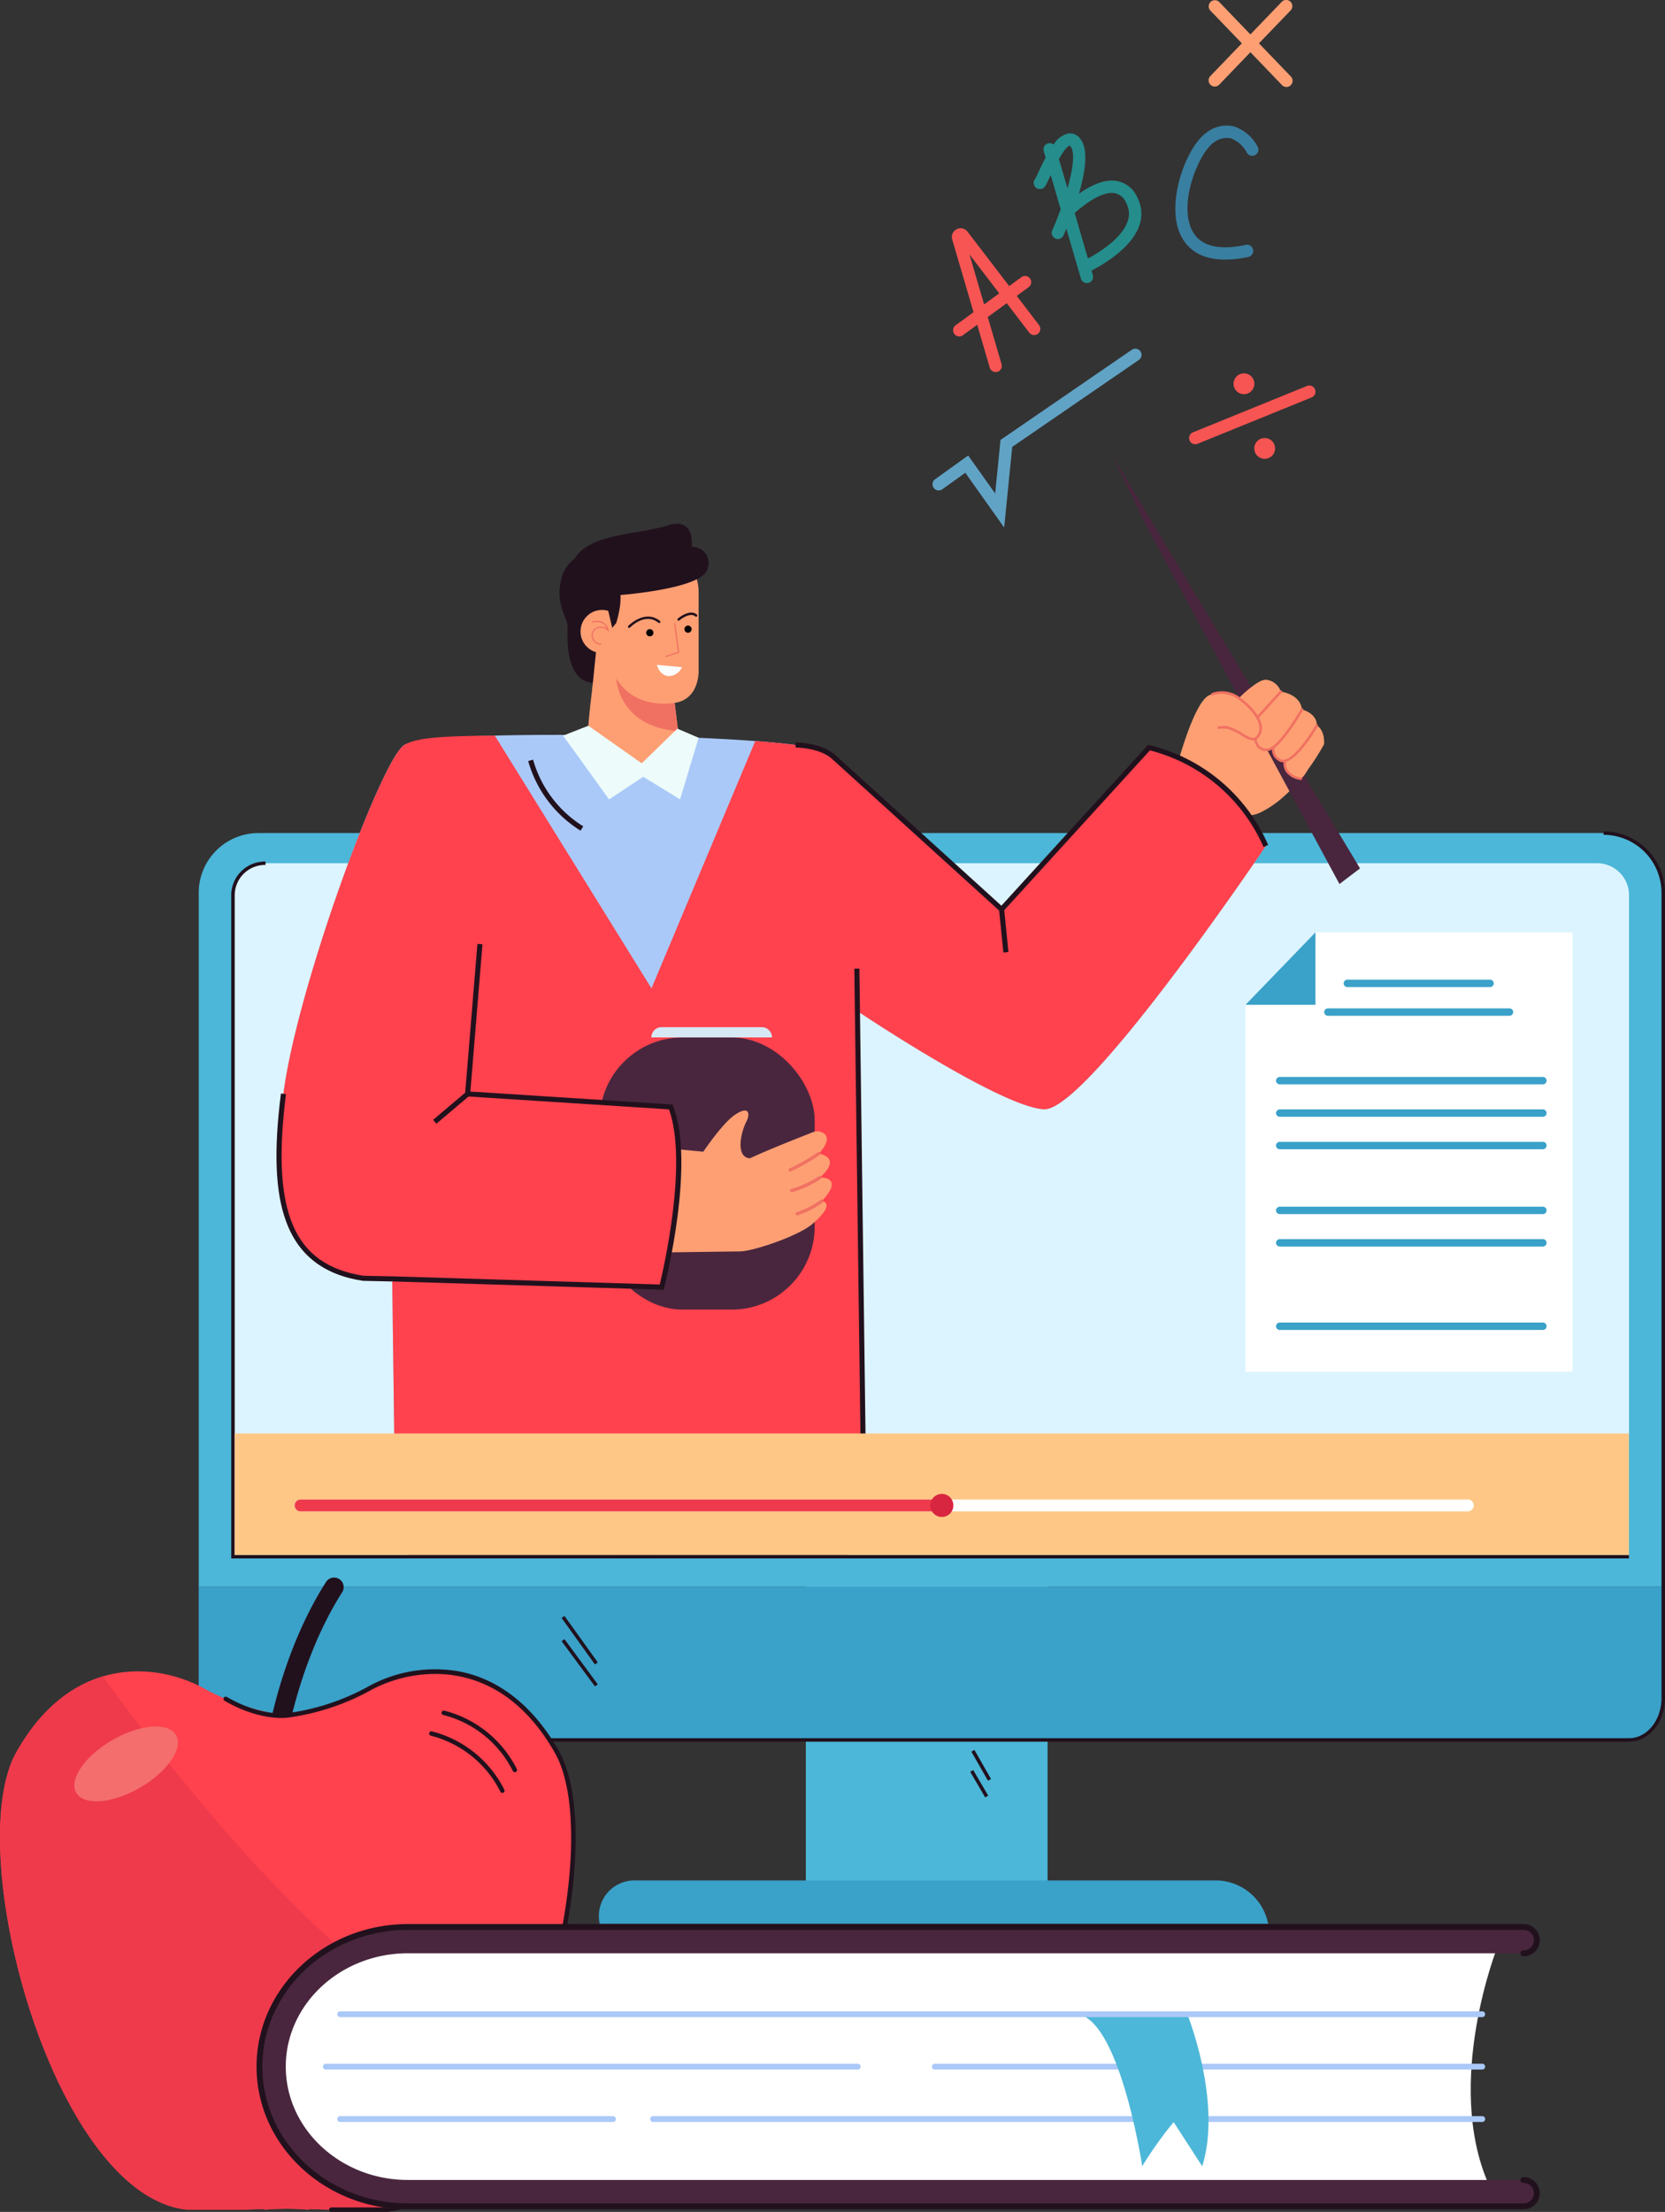
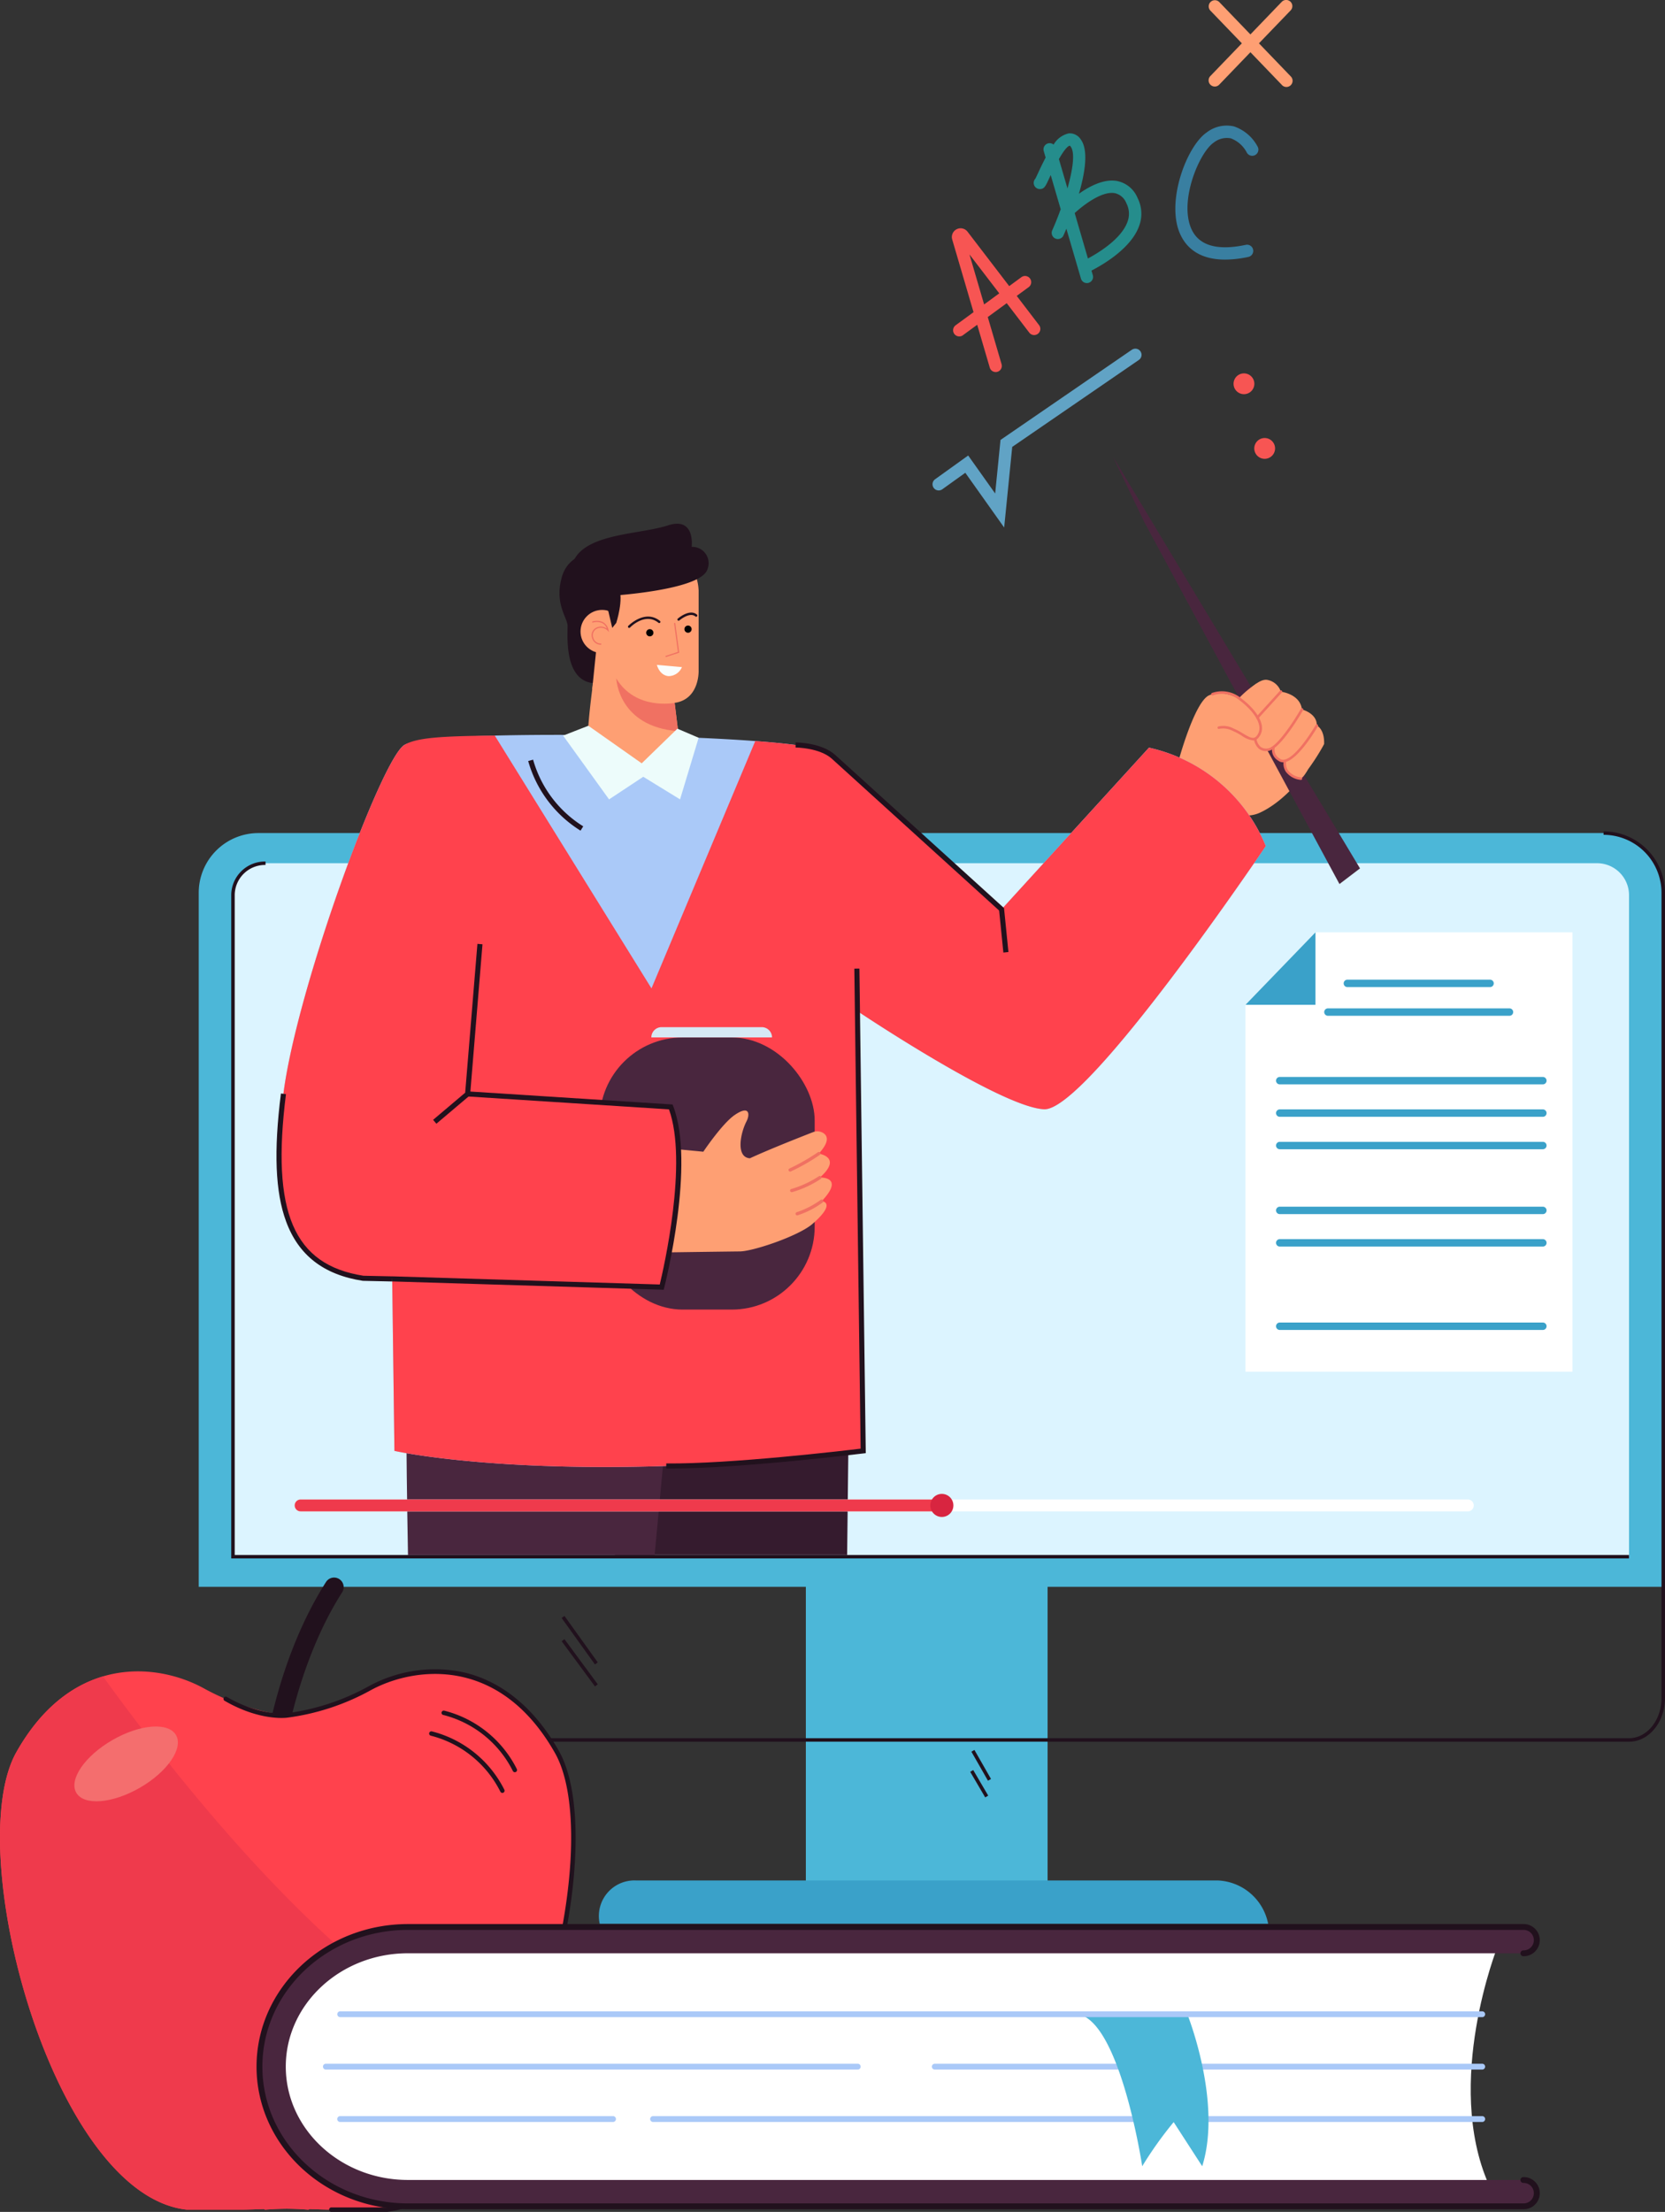
<svg xmlns="http://www.w3.org/2000/svg" id="圖層_1" data-name="圖層 1" viewBox="0 0 240.292 319.092">
  <rect x="0" y="0" width="240.292" height="319.092" fill="#333333" stroke="none" />
  <defs>
    <style>.cls-1{fill:#4cb7d8;}.cls-2{fill:#3aa1c9;}.cls-3{fill:#dcf4ff;}.cls-4{fill:#21111d;}.cls-5{fill:#fe9f73;}.cls-6{fill:#351b2e;}.cls-7{fill:#49263e;}.cls-8{fill:#f07162;}.cls-9{fill:#aac9f8;}.cls-10{fill:#ff424d;}.cls-11{fill:#d6e8f4;}.cls-12{fill:#f75553;}.cls-13{fill:#258d8c;}.cls-14{fill:#397fa1;}.cls-15{fill:#61a3c5;}.cls-16{fill:#ef3a4c;}.cls-17{fill:#f46e6e;}.cls-18{fill:#fff;}.cls-19{fill:#edfcfb;}.cls-20{fill:#fec786;}.cls-21{fill:#d82540;}.cls-22{fill:#fbfdfc;}</style>
  </defs>
  <g id="Group_970" data-name="Group 970">
    <g id="Group_188" data-name="Group 188">
      <g id="Group_177" data-name="Group 177">
        <rect id="Rectangle_196" data-name="Rectangle 196" class="cls-1" x="116.3" y="202.356" width="34.887" height="73.091" />
      </g>
      <g id="Group_178" data-name="Group 178">
        <path id="Path_12" data-name="Path 12" class="cls-1" d="M28.68,228.921V128.795a8.614,8.614,0,0,1,8.614-8.614H231.425a8.614,8.614,0,0,1,8.614,8.614h0V228.921Z" />
      </g>
      <g id="Group_179" data-name="Group 179">
-         <path id="Path_13" data-name="Path 13" class="cls-2" d="M240.039,228.921v16.045c0,3.337-2.206,6.043-4.927,6.043H33.6c-2.721,0-4.927-2.706-4.927-6.043V228.921Z" />
-       </g>
+         </g>
      <g id="Group_180" data-name="Group 180">
        <path id="Path_14" data-name="Path 14" class="cls-3" d="M33.624,224.573v-95.51a4.618,4.618,0,0,1,4.7-4.533H230.4a4.617,4.617,0,0,1,4.7,4.533h0v95.51Z" />
      </g>
      <g id="Group_181" data-name="Group 181">
        <path id="Path_15" data-name="Path 15" class="cls-2" d="M86.552,277.532a5.134,5.134,0,0,1,5.182-6.255h83.958a7.738,7.738,0,0,1,7.327,6.255Z" />
      </g>
      <g id="Group_182" data-name="Group 182">
        <path id="Path_16" data-name="Path 16" class="cls-4" d="M33.6,251.261H235.112c2.856,0,5.18-2.824,5.18-6.3V128.8a8.876,8.876,0,0,0-8.866-8.866v.5a8.371,8.371,0,0,1,8.361,8.361v116.17c0,3.193-2.1,5.79-4.675,5.79H33.6Z" />
      </g>
      <g id="Group_183" data-name="Group 183">
        <rect id="Rectangle_197" data-name="Rectangle 197" class="cls-4" x="83.408" y="232.493" width="0.505" height="8.246" transform="translate(-122.256 93.143) rotate(-35.661)" />
      </g>
      <g id="Group_184" data-name="Group 184">
        <rect id="Rectangle_198" data-name="Rectangle 198" class="cls-4" x="83.41" y="235.824" width="0.505" height="8.102" transform="translate(-126.081 96.533) rotate(-36.423)" />
      </g>
      <g id="Group_185" data-name="Group 185">
        <rect id="Rectangle_199" data-name="Rectangle 199" class="cls-4" x="141.354" y="252.258" width="0.505" height="4.824" transform="translate(-107.697 103.816) rotate(-29.746)" />
      </g>
      <g id="Group_186" data-name="Group 186">
        <rect id="Rectangle_200" data-name="Rectangle 200" class="cls-4" x="141.067" y="255.186" width="0.505" height="4.277" transform="translate(-110.772 106.869) rotate(-30.395)" />
      </g>
      <g id="Group_187" data-name="Group 187">
        <path id="Path_17" data-name="Path 17" class="cls-4" d="M33.371,224.826h201.72v-.5H33.876V129.063a4.371,4.371,0,0,1,4.444-4.281v-.5a4.876,4.876,0,0,0-4.949,4.786Z" />
      </g>
    </g>
    <g id="Group_189" data-name="Group 189">
      <path id="Path_18" data-name="Path 18" class="cls-5" d="M170.019,110s2.348-8.776,4.494-9.7,4.539.62,4.539.62,2.3-3.133,3.859-2.834a2.526,2.526,0,0,1,1.944,1.7s2.766.293,3.045,2.566c0,0,2.174.527,2.147,2.312,0,0,1.122.509,1.049,2.671,0,0-3.732,7.3-9.217,9.882S170.019,110,170.019,110Z" />
    </g>
    <g id="Group_190" data-name="Group 190">
      <path id="Path_19" data-name="Path 19" class="cls-6" d="M122.259,224.32l.7-61.707-1.492-7.926L85.288,166.771s1.114,26.084,3.461,57.549Z" />
    </g>
    <g id="Group_191" data-name="Group 191">
      <path id="Path_20" data-name="Path 20" class="cls-7" d="M94.477,224.323,98.543,180.8l6.876-31.768L58.646,167.547s-.334,25.628.234,56.776Z" />
    </g>
    <g id="Group_192" data-name="Group 192">
      <path id="Path_21" data-name="Path 21" class="cls-7" d="M160.626,65.89l35.65,59.387-2.966,2.255L165.081,75.195Z" />
    </g>
    <g id="Group_193" data-name="Group 193">
      <path id="Path_22" data-name="Path 22" class="cls-5" d="M178.791,100.734a14.511,14.511,0,0,1,2.524-2.114c.947-.485,6.588,9.892,6.588,9.892l.817,2.564s-.722,1.356-1.19,1.3a8.125,8.125,0,0,1-1.88-1.135l-.367-1.416-.569-.159-.742-.685-.369-1.123-.79.356-1.124-.445-.519-1.047-.222-.1-3.347-5.379Z" />
    </g>
    <g id="Group_194" data-name="Group 194">
      <path id="Path_23" data-name="Path 23" class="cls-8" d="M180.845,106.816a3.755,3.755,0,0,1-1.667-.7,9.032,9.032,0,0,0-1.29-.683,2.947,2.947,0,0,0-1.923-.291.182.182,0,0,1-.139-.337h0a3.142,3.142,0,0,1,2.2.287,9.362,9.362,0,0,1,1.344.709c.932.559,1.523.879,1.921.44a1.735,1.735,0,0,0,.459-1.375c-.1-1.112-1.151-2.531-2.807-3.8a3.963,3.963,0,0,0-3.9-.755.184.184,0,0,1-.236-.109.186.186,0,0,1,.086-.226,4.321,4.321,0,0,1,4.278.8c1.761,1.346,2.836,2.824,2.949,4.054a2.088,2.088,0,0,1-.552,1.654A.918.918,0,0,1,180.845,106.816Z" />
    </g>
    <g id="Group_195" data-name="Group 195">
      <path id="Path_24" data-name="Path 24" class="cls-8" d="M181.467,103.694a.184.184,0,0,1-.136-.307l3.39-3.724a.184.184,0,0,1,.292.224.24.24,0,0,1-.021.023l-3.388,3.724A.18.18,0,0,1,181.467,103.694Z" />
    </g>
    <g id="Group_196" data-name="Group 196">
      <path id="Path_25" data-name="Path 25" class="cls-8" d="M185.177,109.971a1.141,1.141,0,0,1-.729-.257,1.77,1.77,0,0,1-.844-1.882.183.183,0,0,1,.358.08,1.428,1.428,0,0,0,.692,1.5.831.831,0,0,0,.719.174c1.818-.346,4.491-4.965,4.517-5.011a.184.184,0,0,1,.318.183c-.113.2-2.785,4.811-4.767,5.189A1.3,1.3,0,0,1,185.177,109.971Z" />
    </g>
    <g id="Group_197" data-name="Group 197">
      <path id="Path_26" data-name="Path 26" class="cls-8" d="M182.718,108.355a1.608,1.608,0,0,1-1.036-.344,2.235,2.235,0,0,1-.718-1.429.184.184,0,0,1,.366-.031,1.9,1.9,0,0,0,.584,1.175,1.365,1.365,0,0,0,1.078.242c1.335-.183,3.883-4.182,4.752-5.707a.185.185,0,0,1,.251-.068.182.182,0,0,1,.068.25h0c-.131.23-3.235,5.645-5.022,5.889A2.328,2.328,0,0,1,182.718,108.355Z" />
    </g>
    <g id="Group_199" data-name="Group 199">
      <g id="Group_198" data-name="Group 198">
        <path id="Path_27" data-name="Path 27" class="cls-9" d="M124.579,209.311l.216-.281-1.127-63.215s20.792,13.945,27.023,14.212,31.988-37.978,31.988-37.978a23.776,23.776,0,0,0-16.861-14.189l-21.274,23.322-24.924-22.61c-3.323-2.018-28.87-2.454-28.87-2.454s-29.078-.661-32.4,1.356S42.8,142.724,40.9,157.8s0,24.835,11.513,26.615l4.188.089.322,24.805s23.2,5.222,67.651,0Z" />
      </g>
    </g>
    <path id="Path_28" data-name="Path 28" class="cls-10" d="M165.82,107.86l-21.274,23.322-24.924-22.61c-1.248-.758-5.634-1.293-10.623-1.665L94.021,142.589l-22.613-36.47c-7.921.072-11.336.31-13.057,1.355C55.028,109.491,42.8,142.724,40.9,157.8s0,24.835,11.513,26.615l4.188.089.322,24.805s23.2,5.222,67.651,0l.215-.281-1.127-63.215s20.792,13.945,27.023,14.212,31.99-37.972,31.99-37.972A23.774,23.774,0,0,0,165.82,107.86Z" />
    <g id="Group_202" data-name="Group 202">
      <g id="Group_200" data-name="Group 200">
        <rect id="Rectangle_201" data-name="Rectangle 201" class="cls-7" x="86.543" y="149.668" width="31.031" height="39.255" rx="11.966" />
      </g>
      <g id="Group_201" data-name="Group 201">
        <path id="Path_29" data-name="Path 29" class="cls-11" d="M109.936,148.179H95.482A1.485,1.485,0,0,0,94,149.663h17.418A1.485,1.485,0,0,0,109.936,148.179Z" />
      </g>
    </g>
    <g id="Group_222" data-name="Group 222">
      <g id="Group_206" data-name="Group 206">
        <g id="Group_205" data-name="Group 205">
          <g id="Group_204" data-name="Group 204">
            <g id="Group_203" data-name="Group 203">
              <path id="Path_30" data-name="Path 30" class="cls-5" d="M118.317,169.878c3.352-2.954-.16-3.451-.16-3.451,1.636-1.77,1.256-2.6.655-2.977a1.649,1.649,0,0,0-1.478-.121c-1.542.6-6.241,2.442-9.112,3.769-2.042-.145-1.39-3.586-.477-5.349.471-.908.5-2.409-1.711-.9-1.81,1.235-4.531,5.3-4.531,5.3l-11.377-1.093,1.695,15.678s12.987-.182,14.944-.2,8.51-2.245,10.489-3.968c3.591-3.126,1.333-3.286,1.333-3.286C122.011,169.692,118.317,169.878,118.317,169.878Z" />
            </g>
          </g>
        </g>
      </g>
      <g id="Group_211" data-name="Group 211">
        <g id="Group_210" data-name="Group 210">
          <g id="Group_209" data-name="Group 209">
            <g id="Group_208" data-name="Group 208">
              <g id="Group_207" data-name="Group 207">
                <path id="Path_31" data-name="Path 31" class="cls-8" d="M114.052,169.017a.235.235,0,0,1-.108-.452,28.933,28.933,0,0,0,4.081-2.331.236.236,0,1,1,.266.389A28.747,28.747,0,0,1,114.123,169,.211.211,0,0,1,114.052,169.017Z" />
              </g>
            </g>
          </g>
        </g>
      </g>
      <g id="Group_216" data-name="Group 216">
        <g id="Group_215" data-name="Group 215">
          <g id="Group_214" data-name="Group 214">
            <g id="Group_213" data-name="Group 213">
              <g id="Group_212" data-name="Group 212">
                <path id="Path_32" data-name="Path 32" class="cls-8" d="M114.283,171.986a.235.235,0,0,1-.079-.462,14.612,14.612,0,0,0,3.978-1.84.235.235,0,1,1,.269.386,14.809,14.809,0,0,1-4.124,1.908A.214.214,0,0,1,114.283,171.986Z" />
              </g>
            </g>
          </g>
        </g>
      </g>
      <g id="Group_221" data-name="Group 221">
        <g id="Group_220" data-name="Group 220">
          <g id="Group_219" data-name="Group 219">
            <g id="Group_218" data-name="Group 218">
              <g id="Group_217" data-name="Group 217">
                <path id="Path_33" data-name="Path 33" class="cls-8" d="M115.071,175.332a.235.235,0,0,1-.086-.46,12.534,12.534,0,0,0,3.457-1.773.235.235,0,1,1,.284.375,12.793,12.793,0,0,1-3.607,1.848A.186.186,0,0,1,115.071,175.332Z" />
              </g>
            </g>
          </g>
        </g>
      </g>
    </g>
    <g id="Group_223" data-name="Group 223">
      <path id="Path_34" data-name="Path 34" class="cls-4" d="M62.978,162.112l-.474-.561,4.631-3.915L68.9,136.165l.732.06L67.842,158Z" />
    </g>
    <g id="Group_224" data-name="Group 224">
      <path id="Path_35" data-name="Path 35" class="cls-4" d="M56.6,184.868l-4.236-.093c-5.651-.874-9.273-3.674-11.074-8.559-1.563-4.239-1.8-10.106-.747-18.465l.728.092c-2.147,17.038,1.093,24.632,11.181,26.2l4.164.088Z" />
    </g>
    <g id="Group_225" data-name="Group 225">
      <path id="Path_36" data-name="Path 36" class="cls-10" d="M85.357,158.963l11.448.733s2.314,7.3-.467,22.1c-.27,1.437-.839,3.894-.839,3.894s-11.624.927-13.448-2.849c-1.146-2.371,1.359-12.612,1.359-12.612Z" />
    </g>
    <g id="Group_226" data-name="Group 226">
      <path id="Path_37" data-name="Path 37" class="cls-4" d="M95.782,186.061l-39.189-1.2.022-.734,38.6,1.178c.552-2.284,4.086-17.653,1.331-25.265l-29.078-1.863.047-.732,29.55,1.892.085.219c3.21,8.321-1.107,25.488-1.292,26.215Z" />
    </g>
    <g id="Group_227" data-name="Group 227">
      <path id="Path_38" data-name="Path 38" class="cls-4" d="M144.805,137.42l-.61-6.061L120.06,109.465c-1.768-1.6-5.206-1.626-5.242-1.626v-.734h0c.156,0,3.755.021,5.735,1.816L144.9,131l.637,6.342Z" />
    </g>
    <g id="Group_228" data-name="Group 228">
-       <path id="Path_39" data-name="Path 39" class="cls-4" d="M144.818,131.429l-.542-.5,21.407-23.471.2.032a25.126,25.126,0,0,1,17.135,14.4l-.667.307a24.516,24.516,0,0,0-16.4-13.943Z" />
-     </g>
+       </g>
    <g id="Group_229" data-name="Group 229">
      <path id="Path_40" data-name="Path 40" class="cls-4" d="M96.793,211.852h-.644l.007-.734c9.175.1,25.535-1.831,28.05-2.133l-.91-69.249.734-.01.918,69.907-.326.04C124.441,209.693,106.859,211.852,96.793,211.852Z" />
    </g>
    <g id="Group_230" data-name="Group 230">
      <path id="Path_41" data-name="Path 41" class="cls-4" d="M83.783,119.832a17.37,17.37,0,0,1-7.554-10.042l.707-.2a16.632,16.632,0,0,0,7.236,9.619Z" />
    </g>
    <g id="Group_265" data-name="Group 265">
      <g id="Group_231" data-name="Group 231">
        <path id="Path_42" data-name="Path 42" class="cls-5" d="M86.6,79.767s5.185-2.2,9.789-.623a6.616,6.616,0,0,1,4.435,6.269v2.756L86.641,82.111s-2.244,1.061-2.064.739S86.6,79.767,86.6,79.767Z" />
      </g>
      <g id="Group_263" data-name="Group 263">
        <g id="Group_234" data-name="Group 234">
          <g id="Group_233" data-name="Group 233">
            <g id="Group_232" data-name="Group 232">
              <path id="Path_43" data-name="Path 43" class="cls-5" d="M100.826,85.1V96.725s.173,4.153-3.461,4.672l.679,5.541a4.323,4.323,0,0,1-2.956,4.657,11.319,11.319,0,0,1-3.432.53,6.938,6.938,0,0,1-6.748-4.672c-.346-1.557.693-9,.693-9L85.475,94.8l.472-14.167Z" />
            </g>
          </g>
        </g>
        <g id="Group_237" data-name="Group 237">
          <g id="Group_236" data-name="Group 236">
            <g id="Group_235" data-name="Group 235">
              <path id="Path_44" data-name="Path 44" class="cls-4" d="M90.8,90.583a.173.173,0,0,1-.125-.293c.024-.025,2.4-2.459,4.578-.707a.173.173,0,0,1-.2.28l-.013-.011c-1.927-1.552-4.023.586-4.112.677A.169.169,0,0,1,90.8,90.583Z" />
            </g>
          </g>
        </g>
        <g id="Group_240" data-name="Group 240">
          <g id="Group_239" data-name="Group 239">
            <g id="Group_238" data-name="Group 238">
              <path id="Path_45" data-name="Path 45" class="cls-4" d="M97.932,89.545a.173.173,0,0,1-.169-.176.176.176,0,0,1,.055-.124c.07-.06,1.72-1.472,2.764-.577a.173.173,0,1,1-.225.263h0c-.817-.7-2.3.563-2.312.576A.165.165,0,0,1,97.932,89.545Z" />
            </g>
          </g>
        </g>
        <g id="Group_243" data-name="Group 243">
          <g id="Group_242" data-name="Group 242">
            <g id="Group_241" data-name="Group 241">
              <path id="Path_46" data-name="Path 46" d="M94.3,91.282a.52.52,0,1,1-.52-.519h0A.52.52,0,0,1,94.3,91.282Z" />
            </g>
          </g>
        </g>
        <g id="Group_246" data-name="Group 246">
          <g id="Group_245" data-name="Group 245">
            <g id="Group_244" data-name="Group 244">
              <path id="Path_47" data-name="Path 47" d="M99.815,90.763a.519.519,0,1,1-.519-.519h0A.519.519,0,0,1,99.815,90.763Z" />
            </g>
          </g>
        </g>
        <g id="Group_249" data-name="Group 249">
          <g id="Group_248" data-name="Group 248">
            <g id="Group_247" data-name="Group 247">
              <path id="Path_48" data-name="Path 48" class="cls-4" d="M86.6,79.585s-4.4-.211-5.511,3.634.785,5.878.824,7.024-.74,8.875,4.687,8.3l1.465-12.766L86.18,80.694Z" />
            </g>
          </g>
        </g>
        <g id="Group_252" data-name="Group 252">
          <g id="Group_251" data-name="Group 251">
            <g id="Group_250" data-name="Group 250">
              <circle id="Ellipse_2" data-name="Ellipse 2" class="cls-5" cx="86.897" cy="91.102" r="3.115" />
            </g>
          </g>
        </g>
        <g id="Group_255" data-name="Group 255">
          <g id="Group_254" data-name="Group 254">
            <g id="Group_253" data-name="Group 253">
              <path id="Path_49" data-name="Path 49" class="cls-8" d="M86.665,93.01a1.3,1.3,0,0,1-1.221-.972,1.221,1.221,0,0,1,.492-1.423,1.466,1.466,0,0,1,1.635.057,1.412,1.412,0,0,0-.63-.767,1.956,1.956,0,0,0-1.382-.089.086.086,0,0,1-.1-.066.087.087,0,0,1,.048-.1,2.1,2.1,0,0,1,1.519.1,1.68,1.68,0,0,1,.8,1.135l.075.3-.22-.219a1.355,1.355,0,0,0-1.648-.208,1.059,1.059,0,0,0-.416,1.227,1.117,1.117,0,0,0,1.055.848h.018a.087.087,0,1,1,0,.173Z" />
            </g>
          </g>
        </g>
        <g id="Group_258" data-name="Group 258">
          <g id="Group_257" data-name="Group 257">
            <g id="Group_256" data-name="Group 256">
              <path id="Path_50" data-name="Path 50" class="cls-8" d="M88.94,97.869s.245,6.951,8.925,7.615l-.5-4.087S91.734,102.528,88.94,97.869Z" />
            </g>
          </g>
        </g>
        <g id="Group_261" data-name="Group 261">
          <g id="Group_260" data-name="Group 260">
            <g id="Group_259" data-name="Group 259">
              <path id="Path_51" data-name="Path 51" class="cls-8" d="M96.129,94.783a.085.085,0,0,1-.091-.08.086.086,0,0,1,.064-.089l1.734-.574-.548-4.082a.085.085,0,0,1,.072-.1h0a.086.086,0,0,1,.1.068v.006l.567,4.224-1.871.618A.081.081,0,0,1,96.129,94.783Z" />
            </g>
          </g>
        </g>
        <g id="Group_262" data-name="Group 262">
          <path id="Path_52" data-name="Path 52" class="cls-5" d="M85.469,99.423l.6-5.859,1.455.161v5.867Z" />
        </g>
      </g>
      <g id="Group_264" data-name="Group 264">
        <path id="Path_53" data-name="Path 53" class="cls-4" d="M87.417,79.469s-1.019,2.432.651,6.488-4.288-1.513-4.288-1.513S84.2,78.508,87.417,79.469Z" />
      </g>
    </g>
    <g id="Group_266" data-name="Group 266">
      <path id="Path_54" data-name="Path 54" class="cls-8" d="M187.742,112.511h-.031a3.041,3.041,0,0,1-2.131-1.171,2.149,2.149,0,0,1-.323-1.551.183.183,0,0,1,.358.079,1.8,1.8,0,0,0,.275,1.272,2.7,2.7,0,0,0,1.885,1.008.183.183,0,0,1-.031.364Z" />
    </g>
    <g id="Group_267" data-name="Group 267">
      <path id="Path_55" data-name="Path 55" class="cls-4" d="M88.071,85.957s13.227-.784,14.044-3.883a2.35,2.35,0,0,0-2.3-3.18s.583-4.4-3.414-3.1S85,76.928,82.922,80.631,88.071,85.957,88.071,85.957Z" />
    </g>
    <g id="Group_278" data-name="Group 278">
      <g id="Group_268" data-name="Group 268">
        <path id="Path_56" data-name="Path 56" class="cls-12" d="M179.527,53.865a1.5,1.5,0,1,0,1.5,1.5A1.5,1.5,0,0,0,179.527,53.865Z" />
      </g>
      <g id="Group_269" data-name="Group 269">
        <path id="Path_57" data-name="Path 57" class="cls-12" d="M182.517,63.19a1.5,1.5,0,1,0,1.5,1.5A1.5,1.5,0,0,0,182.517,63.19Z" />
      </g>
      <g id="Group_277" data-name="Group 277">
        <g id="Group_270" data-name="Group 270">
          <path id="Path_58" data-name="Path 58" class="cls-12" d="M140.5,45.035l-2.579,1.887a.891.891,0,0,0,1,1.474l.05-.037,2.059-1.507,1.813,6.182a.89.89,0,0,0,.854.64.85.85,0,0,0,.25-.036.889.889,0,0,0,.6-1.1l-1.993-6.8,2.735-2,3.237,4.226a.891.891,0,1,0,1.449-1.038l-.035-.045-3.208-4.195,1.739-1.272a.891.891,0,0,0-1.052-1.438l-1.77,1.3-6.011-7.847a1.263,1.263,0,0,0-2.215,1.124Zm3.713-2.716-2.185,1.6-2.112-7.207Z" />
        </g>
        <g id="Group_272" data-name="Group 272">
          <g id="Group_271" data-name="Group 271">
            <path id="Path_59" data-name="Path 59" class="cls-13" d="M150.076,27.271c.628,0,.8-.361,1.35-1.56.073-.157.143-.308.213-.455l1.439,4.929-.056.155a.968.968,0,0,0-.067.182c-.356.962-.731,1.886-1.1,2.712a.891.891,0,0,0,1.629.723c.1-.219.24-.548.414-.961l2.1,7.183a.891.891,0,0,0,1.721-.464l-.01-.036-.187-.642c1.653-.849,5.711-3.206,6.872-6.42a5.048,5.048,0,0,0-.23-4.078,4.05,4.05,0,0,0-3.036-2.442c-1.851-.288-3.873.755-5.42,1.857.872-2.985,1.407-6.233.29-7.806a1.89,1.89,0,0,0-1.744-.91,3.418,3.418,0,0,0-2.2,1.619.891.891,0,0,0-1.422.936l.274.94c-.375.706-.74,1.466-1.094,2.231-.145.313-.306.661-.387.812a.89.89,0,0,0,.653,1.5Zm10.773.586a2.335,2.335,0,0,1,1.711,1.468,3.274,3.274,0,0,1,.154,2.683c-.879,2.439-4.1,4.421-5.706,5.281L155.1,30.738C156.48,29.477,159.036,27.57,160.849,27.857Zm-6.458-6.843a.682.682,0,0,1,.149.164c.637.9.275,3.326-.484,6l-1.234-4.228C153.693,21.418,154.159,21.058,154.391,21.014Z" />
          </g>
        </g>
        <g id="Group_273" data-name="Group 273">
          <path id="Path_60" data-name="Path 60" class="cls-14" d="M176.806,37.451a16.122,16.122,0,0,0,3.312-.377.891.891,0,1,0-.308-1.755l-.058.012c-4.161.873-6.8.07-7.848-2.387-1.73-4.062,1.191-10.961,3.255-12.368a3.042,3.042,0,0,1,2.473-.617,4.3,4.3,0,0,1,2.3,2.041.891.891,0,0,0,1.592-.8,6.073,6.073,0,0,0-3.436-2.964,4.718,4.718,0,0,0-3.933.867c-2.869,1.957-5.874,9.879-3.89,14.538C171.055,35.494,172.828,37.451,176.806,37.451Z" />
        </g>
        <g id="Group_274" data-name="Group 274">
          <path id="Path_61" data-name="Path 61" class="cls-15" d="M163.317,50.477l-18.924,12.99-.772,7.724-3.893-5.479-4.774,3.425a.891.891,0,0,0,1.038,1.449l3.32-2.382L144.92,76.1l1.163-11.629,18.242-12.521a.891.891,0,1,0-.975-1.491l-.033.022Z" />
        </g>
        <g id="Group_275" data-name="Group 275">
-           <path id="Path_62" data-name="Path 62" class="cls-12" d="M189.776,56.173a.89.89,0,0,0-1.16-.49h0l-16.449,6.686a.891.891,0,1,0,.671,1.651l16.451-6.686A.89.89,0,0,0,189.776,56.173Z" />
-         </g>
+           </g>
        <g id="Group_276" data-name="Group 276">
          <path id="Path_63" data-name="Path 63" class="cls-5" d="M174.7,12.236a.889.889,0,0,0,1.259-.024h0l4.5-4.678,4.5,4.678a.891.891,0,1,0,1.312-1.2l-.029-.031L181.69,6.25l4.551-4.726A.891.891,0,1,0,184.987.258l-.029.03-4.5,4.678-4.5-4.678a.891.891,0,0,0-1.283,1.236l4.551,4.726-4.551,4.726a.891.891,0,0,0,.022,1.26Z" />
        </g>
      </g>
    </g>
    <g id="Group_287" data-name="Group 287">
      <g id="Group_280" data-name="Group 280">
        <g id="Group_279" data-name="Group 279">
          <path id="Path_64" data-name="Path 64" class="cls-4" d="M39.714,253.7a1.381,1.381,0,0,0,1.367-1.194c.017-.125,1.793-12.6,8.3-22.8a1.381,1.381,0,0,0-2.33-1.485c-6.839,10.724-8.632,23.378-8.705,23.912a1.383,1.383,0,0,0,1.37,1.569Z" />
        </g>
      </g>
      <g id="Group_281" data-name="Group 281">
        <path id="Path_65" data-name="Path 65" class="cls-10" d="M2.368,252.758c7.983-14.123,20.263-12.9,27.018-9.211a33.854,33.854,0,0,0,11.992,3.937,33.841,33.841,0,0,0,11.992-3.937c6.754-3.684,19.035-4.912,27.018,9.211s-5.219,63.861-24.562,66.01H47.844c-.851,0-1.945-.048-3.182-.087a.306.306,0,0,1-.232.087c-1.029-.086-2.056-.123-3.052-.133-1,.01-2.023.047-3.052.133a.308.308,0,0,1-.232-.087c-1.237.039-2.331.087-3.182.087H26.929C7.587,316.619-5.615,266.881,2.368,252.758Z" />
      </g>
      <g id="Group_282" data-name="Group 282">
        <path id="Path_66" data-name="Path 66" class="cls-4" d="M74.3,255.664a.319.319,0,0,0,.321-.319.312.312,0,0,0-.028-.131,16.144,16.144,0,0,0-10.469-8.429.321.321,0,1,0-.162.622l.021,0a15.483,15.483,0,0,1,10.023,8.063A.32.32,0,0,0,74.3,255.664Z" />
      </g>
      <g id="Group_283" data-name="Group 283">
        <path id="Path_67" data-name="Path 67" class="cls-4" d="M72.5,258.65a.3.3,0,0,0,.129-.028.32.32,0,0,0,.164-.422h0a16.136,16.136,0,0,0-10.469-8.428.32.32,0,0,0-.141.625,15.487,15.487,0,0,1,10.024,8.063A.318.318,0,0,0,72.5,258.65Z" />
      </g>
      <g id="Group_284" data-name="Group 284">
        <path id="Path_68" data-name="Path 68" class="cls-16" d="M14.861,241.844c13.226,18.287,38.728,49.807,60.9,55.367-4.84,11.448-11.85,20.66-19.933,21.558H47.846c-.851,0-1.945-.048-3.182-.087a.307.307,0,0,1-.232.087c-1.029-.086-2.056-.123-3.052-.133-1,.01-2.023.047-3.052.133a.308.308,0,0,1-.232-.087c-1.237.039-2.331.087-3.182.087H26.931C7.589,316.62-5.613,266.882,2.369,252.759,5.96,246.4,10.423,243.157,14.861,241.844Z" />
      </g>
      <g id="Group_285" data-name="Group 285">
        <ellipse id="Ellipse_3" data-name="Ellipse 3" class="cls-17" cx="18.204" cy="254.465" rx="8.312" ry="3.97" transform="translate(-124.797 43.196) rotate(-30.001)" />
      </g>
      <g id="Group_286" data-name="Group 286">
        <path id="Path_69" data-name="Path 69" class="cls-4" d="M47.843,319.089h8.018c8.147-.9,14.241-9.665,17.919-16.855,8.687-16.982,11.97-40.638,6.886-49.631-3.575-6.325-8.48-10.281-14.185-11.44a19.9,19.9,0,0,0-13.266,2.1,33.331,33.331,0,0,1-11.874,3.9c-.044.006-3.75.454-8.6-2.356a.321.321,0,0,0-.348.539l.027.017c5.055,2.928,8.844,2.458,9,2.437a33.982,33.982,0,0,0,12.1-3.973c6.089-3.322,18.541-5.146,26.585,9.088,2.388,4.224,2.967,12.139,1.589,21.713a90.786,90.786,0,0,1-8.489,27.31c-5.093,9.955-11.272,15.817-17.4,16.508H47.84a.321.321,0,0,0-.036.641h.036Z" />
      </g>
    </g>
    <g id="Group_300" data-name="Group 300">
      <g id="Group_289" data-name="Group 289">
        <g id="Group_288" data-name="Group 288">
          <path id="Path_70" data-name="Path 70" class="cls-18" d="M216.1,280.889s-7.75,19.5-1.25,34.251l-149,1.25L52.1,315.14l-12.118-7.509V296.14l3.368-9.5,11-5.75Z" />
        </g>
      </g>
      <g id="Group_291" data-name="Group 291">
        <g id="Group_290" data-name="Group 290">
          <path id="Path_71" data-name="Path 71" class="cls-7" d="M58.866,318.286H219.849a1.9,1.9,0,0,0,0-3.8H58.866c-9.717,0-17.622-7.336-17.622-16.352s7.905-16.352,17.622-16.352H219.849a1.9,1.9,0,1,0,0-3.8H58.866c-11.811,0-21.42,9.039-21.42,20.149S47.055,318.286,58.866,318.286Z" />
        </g>
      </g>
      <g id="Group_292" data-name="Group 292">
        <path id="Path_72" data-name="Path 72" class="cls-9" d="M134.91,298.56h79a.422.422,0,0,0,0-.844h-79a.422.422,0,0,0,0,.844Z" />
      </g>
      <g id="Group_293" data-name="Group 293">
        <path id="Path_73" data-name="Path 73" class="cls-9" d="M47.032,298.56h76.752a.422.422,0,0,0,0-.844H47.032a.422.422,0,0,0,0,.844Z" />
      </g>
      <g id="Group_294" data-name="Group 294">
        <path id="Path_74" data-name="Path 74" class="cls-9" d="M49.1,306.121H88.47a.422.422,0,0,0,0-.844H49.09a.422.422,0,0,0,0,.844H49.1Z" />
      </g>
      <g id="Group_295" data-name="Group 295">
        <path id="Path_75" data-name="Path 75" class="cls-9" d="M94.252,306.121H213.911a.422.422,0,1,0,0-.844H94.252a.422.422,0,0,0,0,.844Z" />
      </g>
      <g id="Group_297" data-name="Group 297">
        <g id="Group_296" data-name="Group 296">
          <path id="Path_76" data-name="Path 76" class="cls-4" d="M58.866,318.711H219.849a2.321,2.321,0,1,0,0-4.641.422.422,0,0,0,0,.844h0a1.477,1.477,0,0,1,.077,2.953H58.866c-11.578,0-21-8.85-21-19.727s9.419-19.727,21-19.727H219.849a1.477,1.477,0,1,1,.077,2.953c-.025,0-.051,0-.077,0a.422.422,0,0,0,0,.844h0a2.321,2.321,0,1,0,0-4.641H58.866c-12.044,0-21.842,9.228-21.842,20.571S46.822,318.711,58.866,318.711Z" />
        </g>
      </g>
      <g id="Group_298" data-name="Group 298">
        <path id="Path_77" data-name="Path 77" class="cls-1" d="M171.355,290.577s5.071,12.631,2.148,21.929l-4.12-6.366a55.139,55.139,0,0,0-4.537,6.366s-3.146-20.767-9.244-21.929Z" />
      </g>
      <g id="Group_299" data-name="Group 299">
        <path id="Path_78" data-name="Path 78" class="cls-9" d="M49.1,291H213.911a.422.422,0,0,0,0-.844H49.1a.422.422,0,0,0,0,.844Z" />
      </g>
    </g>
    <g id="Group_301" data-name="Group 301">
      <path id="Path_79" data-name="Path 79" class="cls-18" d="M226.941,134.506v63.373h-47.2V144.934L189.9,134.506Z" />
      <path id="Path_80" data-name="Path 80" class="cls-2" d="M179.746,144.954l10.1-10.448v10.448Z" />
      <path id="Path_81" data-name="Path 81" class="cls-2" d="M194.453,142.4h20.59a.534.534,0,0,0,.535-.535h0a.535.535,0,0,0-.535-.535h-20.59a.536.536,0,0,0-.535.535h0a.535.535,0,0,0,.535.535Z" />
      <path id="Path_82" data-name="Path 82" class="cls-2" d="M191.645,146.539h26.2a.534.534,0,0,0,.535-.535h0a.535.535,0,0,0-.535-.535h-26.2a.536.536,0,0,0-.535.535h0a.535.535,0,0,0,.535.535Z" />
      <path id="Path_83" data-name="Path 83" class="cls-2" d="M184.694,156.433h37.969a.535.535,0,0,0,.536-.535h0a.536.536,0,0,0-.535-.535h-37.97a.536.536,0,0,0-.536.535h0a.535.535,0,0,0,.535.535Z" />
      <path id="Path_84" data-name="Path 84" class="cls-2" d="M184.694,161.112h37.969a.535.535,0,0,0,.536-.535h0a.536.536,0,0,0-.535-.535h-37.97a.536.536,0,0,0-.536.535h0a.535.535,0,0,0,.535.535Z" />
      <path id="Path_85" data-name="Path 85" class="cls-2" d="M184.694,165.792h37.969a.535.535,0,0,0,.536-.535h0a.536.536,0,0,0-.535-.535h-37.97a.536.536,0,0,0-.536.535h0a.535.535,0,0,0,.535.535Z" />
      <path id="Path_86" data-name="Path 86" class="cls-2" d="M184.694,175.151h37.969a.535.535,0,0,0,.536-.535h0a.536.536,0,0,0-.535-.535h-37.97a.536.536,0,0,0-.536.535h0a.535.535,0,0,0,.535.535Z" />
      <path id="Path_87" data-name="Path 87" class="cls-2" d="M184.694,179.83h37.969a.535.535,0,0,0,.536-.535h0a.536.536,0,0,0-.535-.535h-37.97a.536.536,0,0,0-.536.535h0a.535.535,0,0,0,.535.535Z" />
      <path id="Path_88" data-name="Path 88" class="cls-2" d="M184.694,191.862h37.969a.535.535,0,0,0,.536-.535h0a.536.536,0,0,0-.535-.535h-37.97a.536.536,0,0,0-.536.535h0a.535.535,0,0,0,.535.535Z" />
    </g>
    <path id="Path_89" data-name="Path 89" class="cls-4" d="M87.791,88.168l.57,2.414.576-.721s1.131-3.466.35-5.131-3.906.729-3.906.729Z" />
    <path id="Path_90" data-name="Path 90" class="cls-19" d="M84.911,104.7l7.7,5.421,5.15-5,3.068,1.311-2.685,8.887-5.31-3.261L87.9,115.322l-6.634-9.2Z" />
-     <rect id="Rectangle_202" data-name="Rectangle 202" class="cls-20" x="33.876" y="206.796" width="201.215" height="17.525" />
    <path id="Path_91" data-name="Path 91" class="cls-18" d="M211.833,218.035H43.387a.858.858,0,0,1-.858-.858h0a.859.859,0,0,1,.858-.859H211.833a.859.859,0,0,1,.859.859h0A.859.859,0,0,1,211.833,218.035Z" />
    <path id="Path_92" data-name="Path 92" class="cls-16" d="M135.486,218.035h-92.1a.858.858,0,0,1-.858-.858h0a.859.859,0,0,1,.858-.859h92.1a.859.859,0,0,1,.859.859h0A.858.858,0,0,1,135.486,218.035Z" />
    <circle id="Ellipse_4" data-name="Ellipse 4" class="cls-21" cx="135.928" cy="217.176" r="1.665" />
    <g id="Group_966" data-name="Group 966">
      <g id="Group_965" data-name="Group 965">
        <g id="Group_964" data-name="Group 964">
          <g id="Group_963" data-name="Group 963">
            <path id="Path_288" data-name="Path 288" class="cls-22" d="M98.418,96.243c-.056-.014-3.617-.325-3.617-.325s.354,1.5,1.678,1.623A2.125,2.125,0,0,0,98.418,96.243Z" />
          </g>
        </g>
      </g>
    </g>
  </g>
</svg>